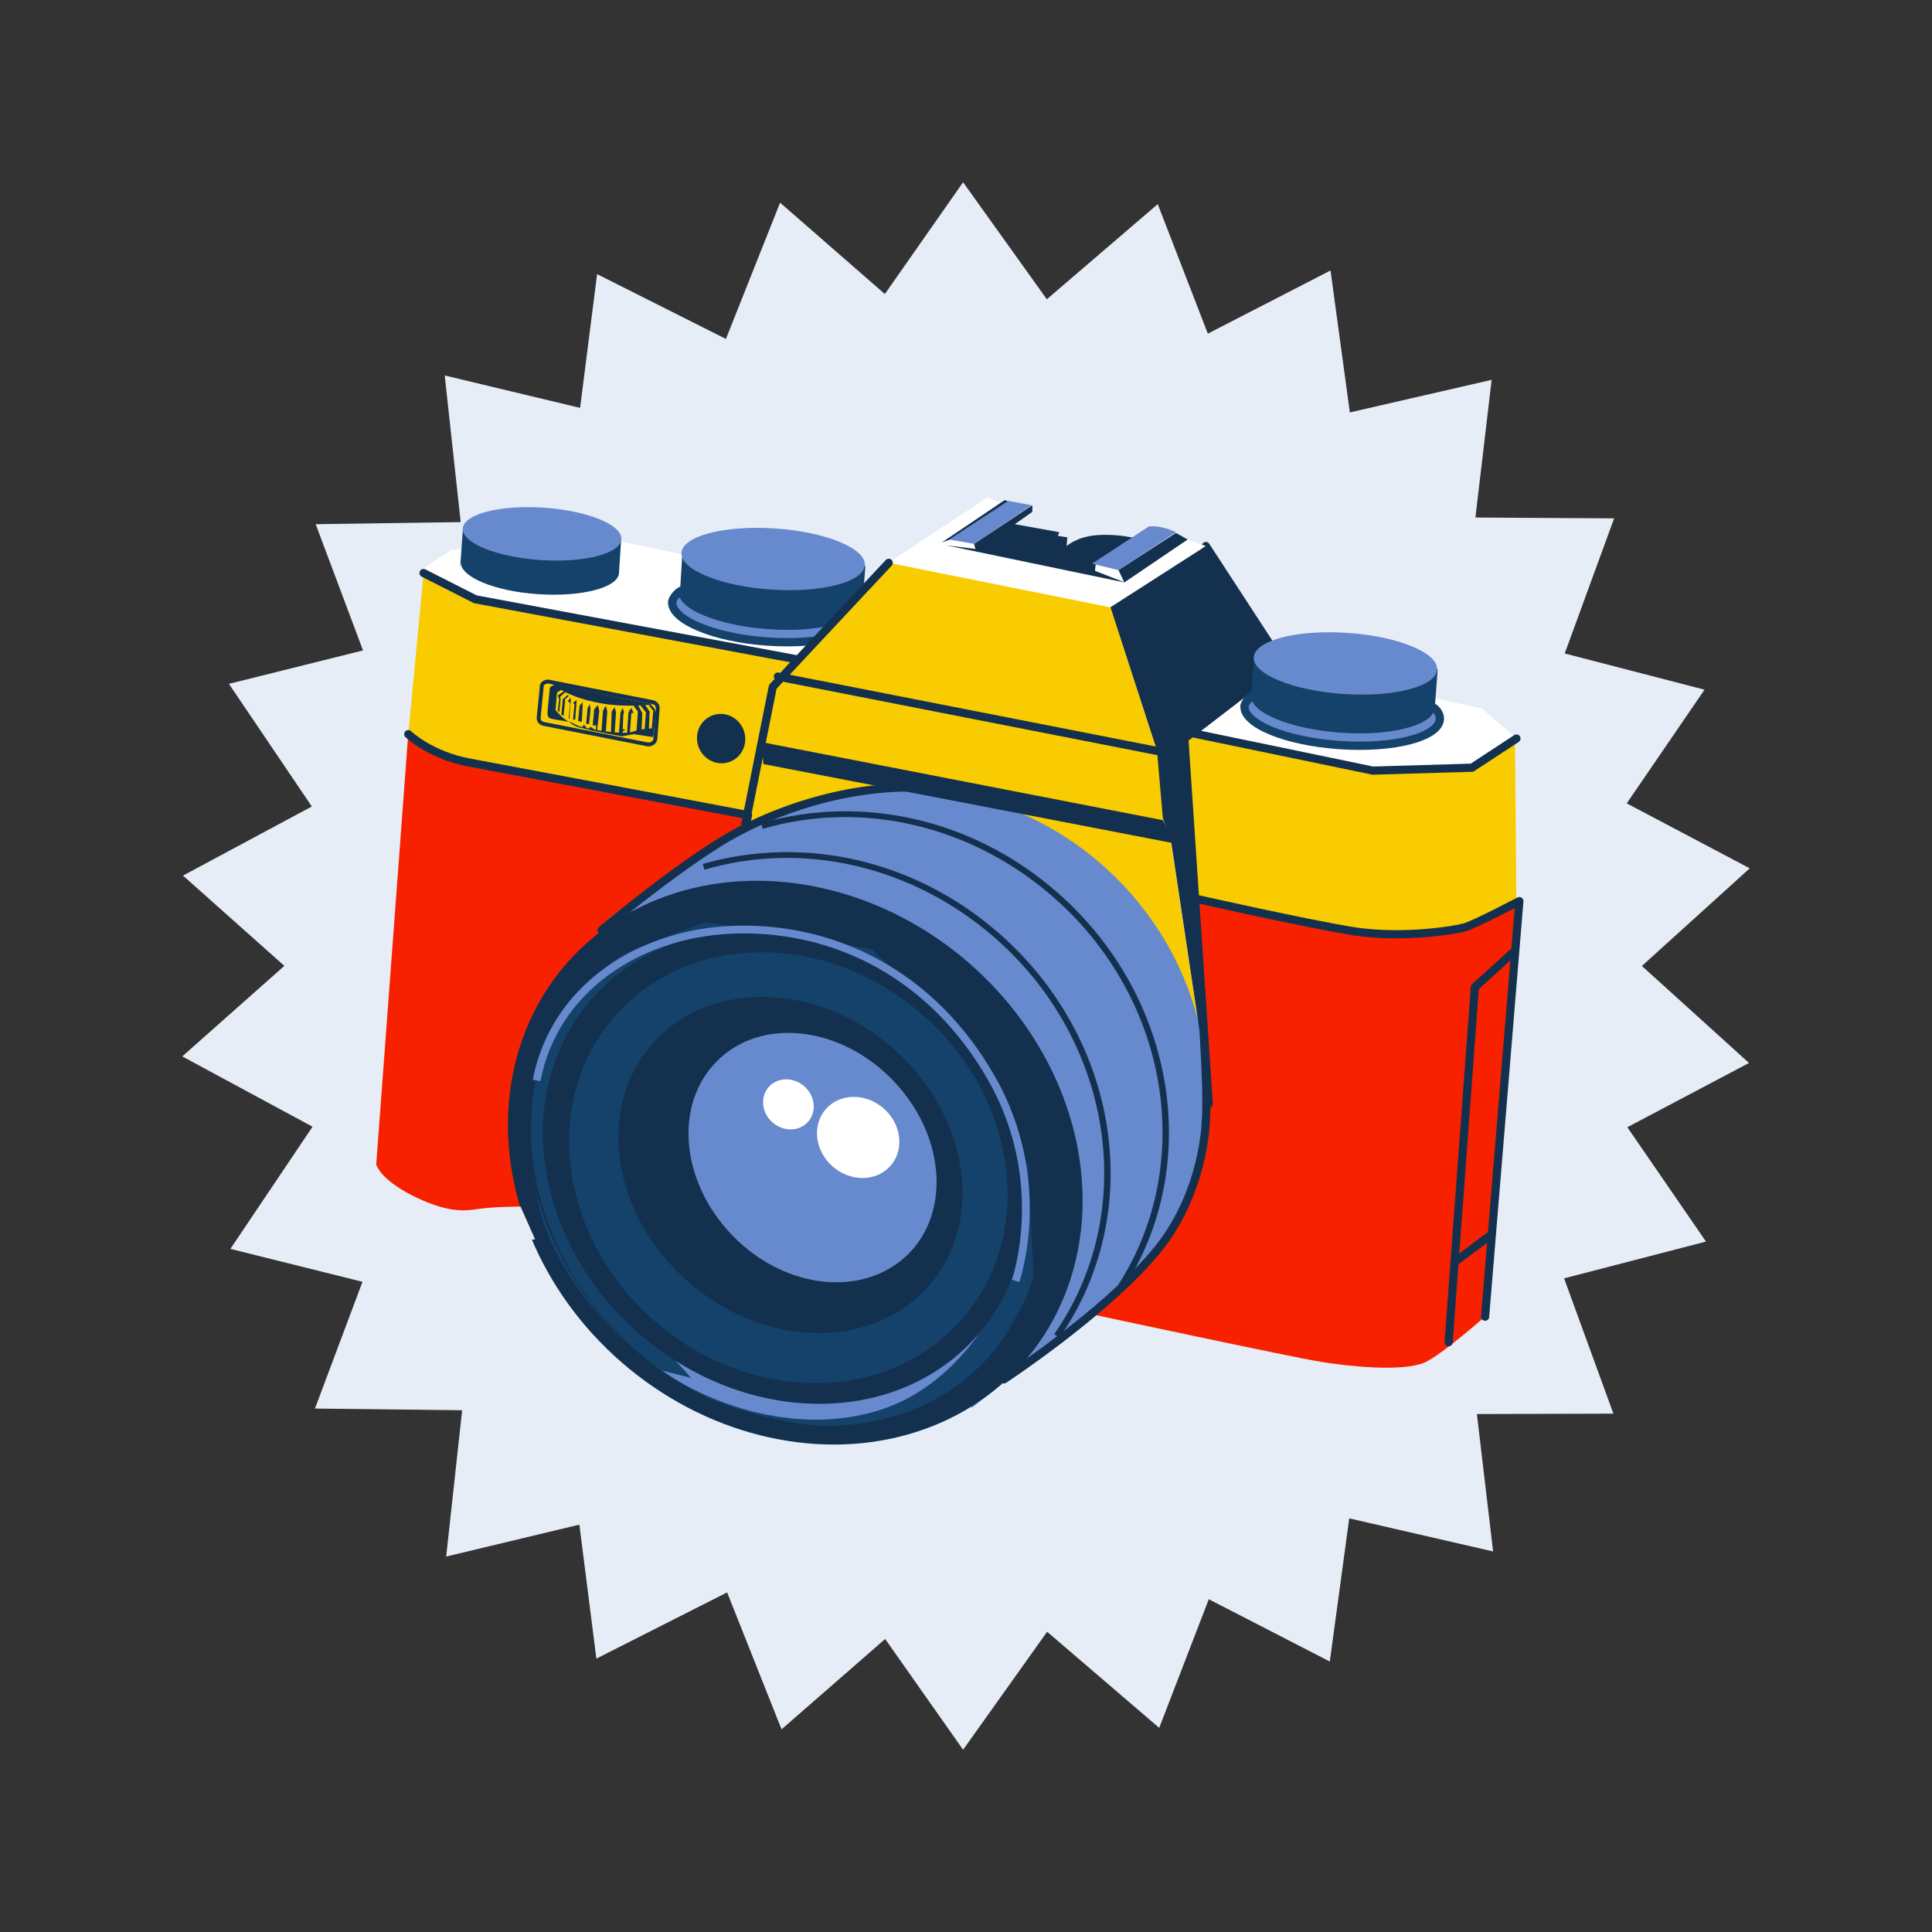
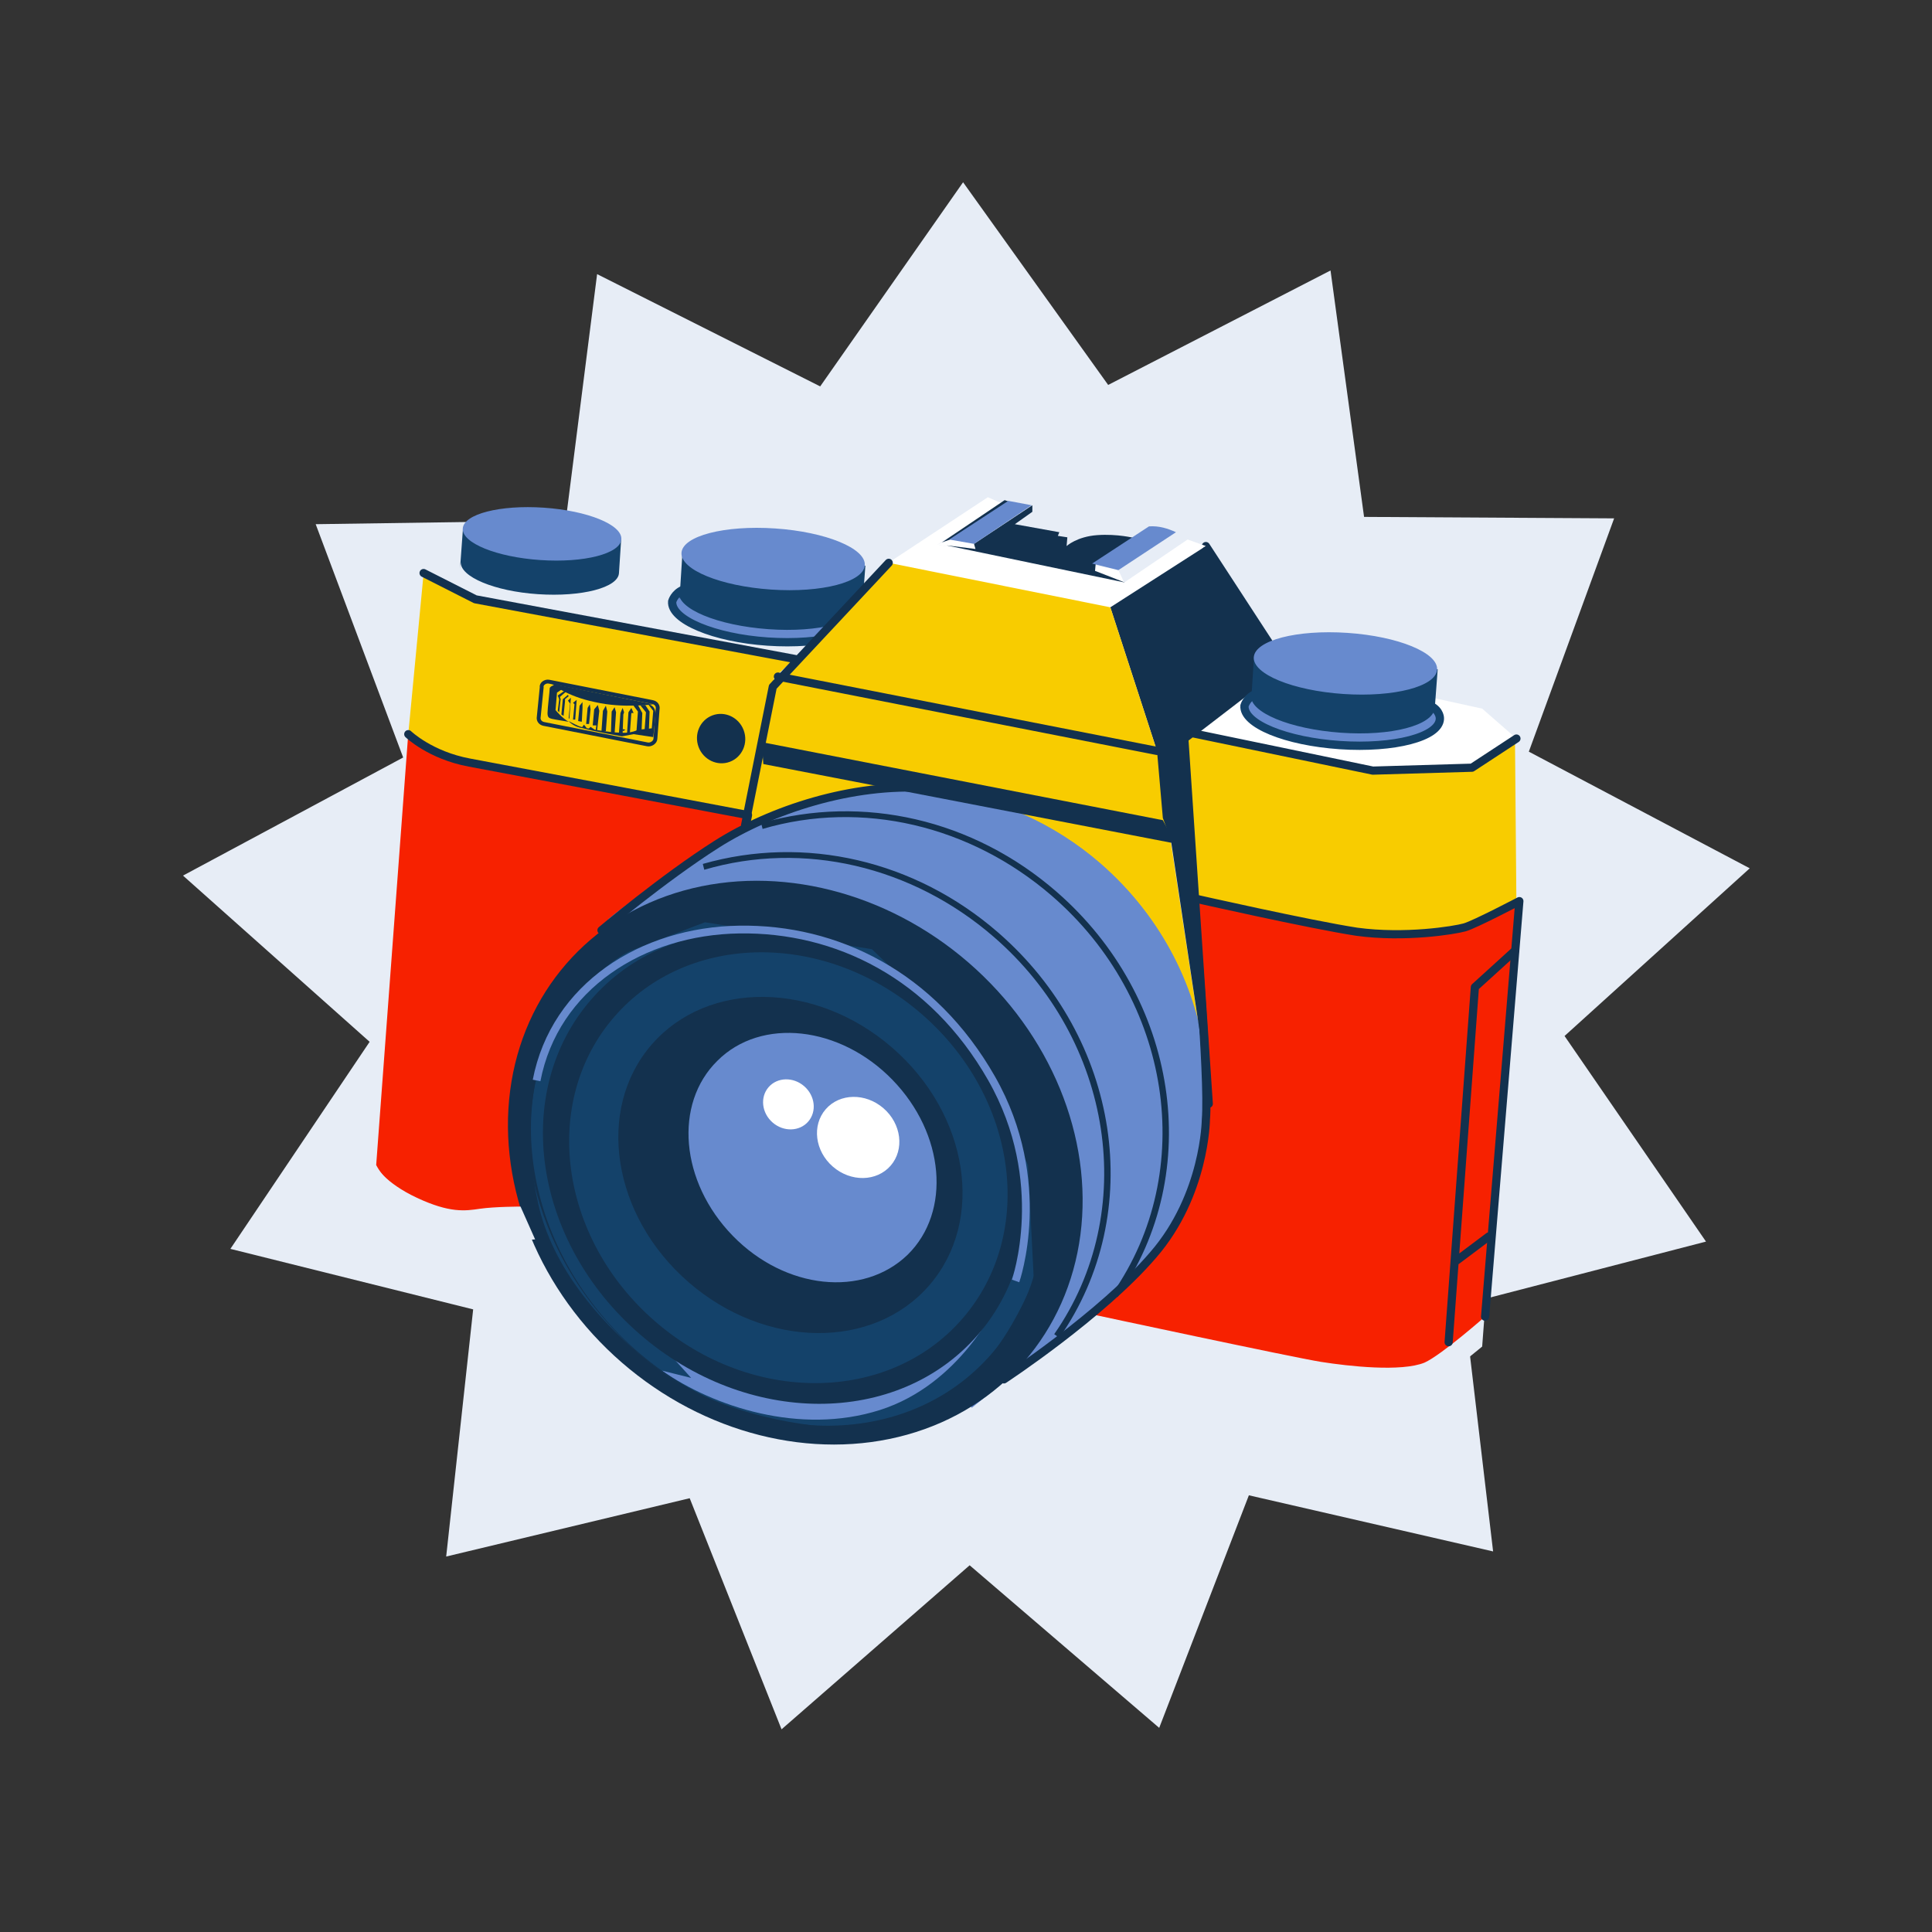
<svg xmlns="http://www.w3.org/2000/svg" width="265" height="265">
  <rect width="100%" height="100%" fill="#333333" stroke="none" />
  <g fill="none" fill-rule="evenodd">
    <g fill="#E7EDF6" fill-rule="nonzero">
      <path d="m182.5 37.1 4.6 33.8 34.3.2-11.7 32 30.3 16-25.4 23 19.4 28.2-33.2 8.6 4 33.9-33.5-7.7L159 237l-26-22.3-25.8 22.5-12.6-31.7-33.4 8 3.7-33.9-33.3-8.3 19.1-28.4-25.6-22.8 30.2-16.2-12-32 34.3-.5 4.3-33.8L112.5 53l19.6-28L152 52.8z" />
-       <path d="m158.8 28 12.3 31.8 33.5-7.7-4 33.9 33.2 8.6-19.3 28.2 25.4 23-30.3 16 11.7 32.1-34.3.1-4.6 33.9-30.5-15.7-19.8 27.8-19.7-28-30.6 15.5-4.3-33.9-34.3-.4 12-32L25 144.9l25.6-22.7-19.2-28.4 33.3-8.3-3.7-34 33.4 8L107 27.8l25.8 22.5z" />
    </g>
    <g transform="translate(51 68)">
-       <path d="M58.1 22.4s-41.8-7.7-44.4-8.2c-2.6-.5-6.7-3.5-6.6-4 .1-.5 3.9-2.8 3.9-2.8l23.3-1.1 35.2 7.4-11.4 8.7z" fill="#FFF" fill-rule="nonzero" />
      <path fill="#F8CC00" fill-rule="nonzero" d="m50 51.8 5.7-27 52 10.2 6.8 44.8-20.6-14.6-42.5-13.3M157 56.6l-11.9 6.1-32-5.7-2.8-24.9 27 5.6 13.6-.4 5.9-3.8z" />
      <path d="m5 32.7 2.1-22s4.9 3.1 7.2 3.6S58 22.4 58 22.4l-2.8 2.5-3.5 19-37.9-.5L5 32.7z" fill="#F8CC00" fill-rule="nonzero" />
      <path d="M21.7 97.5s-7.9 1.1-10.7.6c-2.8-.5-8.5-2.6-10.4-6.3L5 32.6s3 2.9 8.4 3.9 38.2 7.2 38.2 7.2l-.8 3.9L25 82l-3.3 15.5z" fill="#F72100" fill-rule="nonzero" />
      <path d="M5 32.7s3 2.9 8.4 3.9 38.2 7.2 38.2 7.2l-.8 3.9" stroke="#13314E" stroke-width="1.122" stroke-linecap="round" stroke-linejoin="round" />
      <path d="m152.6 112.7-.3 4-5.9 4.8c-3.2 2.6-7.3 3.6-11.3 2.8l-41-8.2 5.4-6.6 38.3 2.2 14.8 1z" fill="#E7EDF6" fill-rule="nonzero" />
      <path d="m82.3 125.1 23.2-18.9c13.9-16 11.4-41-5.6-55.8-12.8-11.1-30.6-13.2-44.3-6.8-6.7 2.9-18.4 10.5-23.2 14.5" fill="#678ACE" fill-rule="nonzero" />
      <ellipse fill="#13314E" fill-rule="nonzero" transform="rotate(-49.067 58.084 91.474)" cx="58.084" cy="91.474" rx="36.301" ry="41.601" />
      <path d="M90.8 107.5s-3.3 8.6-8.3 13c-5 4.4-12.4 7.2-17.3 7.3-4.8.1-17.3-1.6-25.5-7.7s-15-14.3-16.9-23.1c-1.9-8.7-1.1-16.1 1.2-21.7 2.3-5.6 8-11.5 11.8-13 3.8-1.5 9.9-3.8 9.9-3.8l22.9 3.7L82.9 76 90 91.8l.8 15.7z" fill="#14426A" fill-rule="nonzero" />
      <path d="M85.7 110.9s-5 11-16 14.5-22.9-.5-29.9-5.4l4 1-2.8-3.1 44.7-7z" fill="#678ACE" fill-rule="nonzero" />
      <ellipse fill="#13314E" fill-rule="nonzero" transform="rotate(-49.067 56.598 92.104)" cx="56.598" cy="92.104" rx="30.301" ry="35.101" />
      <ellipse fill="#14426A" fill-rule="nonzero" transform="rotate(-49.067 57.136 92.167)" cx="57.136" cy="92.167" rx="27.901" ry="31.601" />
      <ellipse fill="#13314E" fill-rule="nonzero" transform="rotate(-49.067 57.419 91.793)" cx="57.419" cy="91.793" rx="21.301" ry="25.201" />
      <path d="M80 69.7c14.6 14.9 16.2 37.1 3.5 49.6s-34.9 10.6-49.6-4.3c-14.6-14.9-16.2-37.1-3.5-49.6s35-10.5 49.6 4.3zm-49.7-6.3c-13.3 13-11.7 36.2 3.6 51.7 15.3 15.5 38.4 17.5 51.6 4.5 13.3-13 11.7-36.2-3.6-51.7-15.2-15.6-38.3-17.6-51.6-4.5z" fill="#13314E" fill-rule="nonzero" />
      <path d="M71.4 80.1c7.2 7.4 8.1 18.1 2.1 24-6.1 5.9-16.8 4.8-24-2.6-7.2-7.4-8.1-18.1-2.1-24 6-6 16.8-4.8 24 2.6z" fill="#678ACE" fill-rule="nonzero" />
      <ellipse fill="#FFF" fill-rule="nonzero" transform="rotate(-49.067 57.141 83.479)" cx="57.141" cy="83.479" rx="3.3" ry="3.6" />
      <ellipse fill="#FFF" fill-rule="nonzero" transform="rotate(-49.067 66.71 88.017)" cx="66.71" cy="88.017" rx="5.3" ry="5.9" />
      <path d="M88.3 107.7s4.8-13.6-3.3-27.8c-8.1-14.2-21.3-20.6-34.6-20.4-13.3.2-25.3 7.8-27.8 20.7" stroke="#678ACE" stroke-width="1.066" />
-       <path d="m94.3 115.5-.7-.5c11.7-16.8 8.1-40.3-8.3-54.5-11.2-9.7-26.1-13.2-39.7-9.2l-.2-.8c14-4 29.1-.5 40.5 9.4 16.7 14.5 20.4 38.4 8.4 55.6z" fill="#13314E" fill-rule="nonzero" />
+       <path d="m94.3 115.5-.7-.5c11.7-16.8 8.1-40.3-8.3-54.5-11.2-9.7-26.1-13.2-39.7-9.2l-.2-.8c14-4 29.1-.5 40.5 9.4 16.7 14.5 20.4 38.4 8.4 55.6" fill="#13314E" fill-rule="nonzero" />
      <path d="M100 50.5c-12.8-11.1-30.6-13.2-44.3-6.8-1.3.6-2.8 1.3-4.5 2.2 13.1-3.3 29.8-.3 41.1 9.5 16.3 14.1 19.9 37.5 9.2 54.2l4.1-3.3c13.9-16.1 11.4-41-5.6-55.8z" fill="#678ACE" fill-rule="nonzero" />
      <path fill="#13314E" fill-rule="nonzero" d="m53.7 36.8 56.5 10.9-1.7-3.2-55-10.7z" />
      <path d="M112.8 55.1s15.9 3.7 22.4 4.6c6.5 1 13.4-.1 14.8-.6 1.4-.4 7.5-3.6 7.5-3.6l-4.7 57s-6 5.3-8.4 6.4c-3.2 1.3-10.4.5-14.2-.1-3.8-.6-31.3-6.5-31.3-6.5s14.6-10.3 15.7-26.8c.3-6-1.8-30.4-1.8-30.4z" fill="#F72100" fill-rule="nonzero" />
      <path d="M22.4 102s-9.4.6-11.5.3c-2.1-.3-7.7-3.2-8.9-4.4-1.2-1.2-1.5-6-1.5-6s1.2 2.3 5.7 4.4c4.5 2.1 6.6 1.8 8.6 1.5 2.1-.3 5.6-.3 5.6-.3l2 4.5z" fill="#E7EDF6" fill-rule="nonzero" />
      <path d="m102.3 109.9-.7-.5c11.7-16.8 8.1-40.3-8.3-54.5-11.2-9.7-26.1-13.2-39.7-9.2l-.2-.8c14-4 29.1-.5 40.5 9.4 16.7 14.5 20.4 38.5 8.4 55.6z" fill="#13314E" fill-rule="nonzero" />
      <path stroke="#13314E" stroke-width="1.122" stroke-linecap="round" stroke-linejoin="round" d="m147.7 116.1 3.6-48.7 5.5-5M148.8 104.9l4.4-3.3" />
      <path fill="#FFF" fill-rule="nonzero" d="m157 33.3-6.1 4-13.6.4-25.9-5.1 14-9.3 26.9 5.9z" />
      <path stroke="#13314E" stroke-width="1.122" stroke-linecap="round" stroke-linejoin="round" d="m123 20.1-8.6-13.2M111.4 32.6l3.4 50.8" />
      <path fill="#FFF" fill-rule="nonzero" d="M70.7 9.3 84.5.2l1.8.8-8.7 5.7 25.6 5.2 8.7-5.9 2.5.9-13.2 8.5z" />
      <path fill="#13314E" fill-rule="nonzero" d="m114.5 79.8-4.9-32.6-1.1-3-.8-9.2-6.4-19.7 13.1-8.4 11 16.4-13.8 10.6z" />
      <g transform="translate(119 17)">
        <path d="M2.2 10.2C1 10.7.7 11.8.7 11.8c-.2 2.5 5.7 4.9 13.1 5.4 7.4.5 13.6-1.1 13.7-3.6 0 0 .1-1.1-1.3-1.8" fill="#678ACE" fill-rule="nonzero" />
        <path d="M2.2 10.2C1 10.7.7 11.8.7 11.8c-.2 2.5 5.7 4.9 13.1 5.4 7.4.5 13.6-1.1 13.7-3.6 0 0 .1-1.1-1.3-1.8" stroke="#14426A" stroke-width="1.139" />
        <path d="M1.6 10.4c-.2 2.3 5.3 4.6 12.3 5.1 6.9.5 12.7-1 12.9-3.4l.4-5.3L2 5.1l-.4 6.3" fill="#14426A" fill-rule="nonzero" />
        <ellipse fill="#678ACE" fill-rule="nonzero" transform="rotate(-86.114 14.546 5.999)" cx="14.546" cy="5.999" rx="4.2" ry="12.6" />
      </g>
      <g transform="translate(12)">
        <path d="M30.7 12.9c-1.2.5-1.5 1.6-1.5 1.6-.2 2.5 5.7 5 13.1 5.5 7.4.5 13.6-1.1 13.7-3.6 0 0 .1-1.1-1.3-1.8" fill="#678ACE" fill-rule="nonzero" />
        <path d="M30.7 12.9c-1.2.5-1.5 1.6-1.5 1.6-.2 2.5 5.7 5 13.1 5.5 7.4.5 13.6-1.1 13.7-3.6 0 0 .1-1.1-1.3-1.8" stroke="#14426A" stroke-width="1.139" />
        <path d="M30.1 13.2c-.2 2.3 5.3 4.6 12.3 5.1 6.9.5 12.7-1 12.9-3.4l.4-5.3-25.1-1.7-.4 6.3" fill="#14426A" fill-rule="nonzero" />
        <ellipse fill="#678ACE" fill-rule="nonzero" transform="rotate(-86.114 43.047 8.676)" cx="43.047" cy="8.676" rx="4.2" ry="12.6" />
        <path d="M.2 9.1c-.1 2 4.6 4 10.6 4.4 6 .4 11-.9 11.1-2.9l.3-4.6L.5 4.5.1 10" fill="#14426A" fill-rule="nonzero" />
        <ellipse fill="#678ACE" fill-rule="nonzero" transform="rotate(-86.114 11.35 5.227)" cx="11.35" cy="5.227" rx="3.6" ry="10.9" />
      </g>
      <path d="m24.7 25.8 13.9 2.8s-4.1.6-8-.3c-3.9-.8-5.9-2.5-5.9-2.5z" fill="#13314E" fill-rule="nonzero" />
      <path d="m26.3 26.4-.9.6-.2 2.4s.9 1.1 1.8 1.6c0 0-1.9-.3-2.3-.4-.4-.1-.6-.2-.6-.8 0-.6.3-3 .3-3.4.1-.4 1-.5 1-.5l.9.5zM27 30.9s.7.4 1.4.7c.7.3 4.4.9 5.8.9 1.4.1 2.3-.4 2.3-.4l1.9-.2.2-2.4-.7-.9s1.1.1 1 1.5c-.1 1.4-.3 3-.3 3l-2.7-.4-1.6.3s-4-.7-5.3-1.1c-1.4-.2-2-1-2-1z" fill="#13314E" fill-rule="nonzero" />
      <path fill="#13314E" fill-rule="nonzero" d="m38 32.2.1-2.6-.6-.9h-.7l.8 1-.2 2.6" />
      <path fill="#13314E" fill-rule="nonzero" d="m36.3 32.3.2-2.7-.6-.8.6-.1.6 1.1-.1 2.4zM35.4 32.5l.2-2.7h.3l-.3-.7-.4.6-.2 3M33.9 32.5l.2-2.7.3-.7.2.6-.1.3-.1 2.6zM32.8 32.5l.1-2.9.4-.6.2.7-.2 2.9zM32.1 32.3l.2-2.7-.2-.8-.4.7-.2 2.8M30.8 31.5h-.5l.2-2.2.5-.6.2.8-.3 2.7h-.2zM29.8 31.3l.2-2-.1-.7-.3.5-.2 2.2zM28.8 31l.1-1.9v-.8l-.4.5-.2 2.1zM27.9 30.7l.2-2.7-.5.4.2.2-.2 2.1zM27 27.5l-.5.4v.3l-.2 2-.3-.2.2-2.1.7-.6zM27.3 27.7l-.4.4.3.4-.2 2 .1.1z" />
      <path fill="#13314E" fill-rule="nonzero" d="m26.6 26.9-.8.7.1.3-.2 1.8-.2-.2.2-1.6-.2-.5 1-.7zM30.6 32.1l-.6-.4-.3.3zM29.5 31.9l-.4-.5-.3.4zM34.4 32.3l.4-.2-.4-.1z" />
      <path d="m24.3 25.5 14.2 2.8c.5.1.8.5.7 1l-.3 4c0 .5-.6.9-1.1.8l-14.2-2.8c-.5-.1-.8-.5-.7-1l.4-4c-.1-.5.5-.9 1-.8z" stroke="#13314E" stroke-width=".53" />
      <ellipse fill="#13314E" fill-rule="nonzero" transform="rotate(-20.432 47.912 33.308)" cx="47.912" cy="33.308" rx="3.3" ry="3.4" />
      <path fill="#F8CC00" fill-rule="nonzero" d="M70.9 9.2 55.7 24.8l52 10.2-6.4-19.7z" />
      <path stroke="#13314E" stroke-width="1.122" stroke-linecap="round" stroke-linejoin="round" d="m55.7 24.8 52 10.2" />
-       <path fill="#13314E" fill-rule="nonzero" d="m102.4 10.2 7.9-5.1 1.6.9-8.7 5.9z" />
      <path fill="#FFF" fill-rule="nonzero" d="m77.6 6.7 25.6 5.2-.8-1.7-22.5-4.7z" />
      <path fill="#13314E" fill-rule="nonzero" d="m79.6 5.9 8.1-5-.9-.3-8.6 5.8zM82.6 6.6l8-5.3v.9l-2.4 1.7L94.3 5l-.2.5 1.3.2-.1 1.2s1.4-1.3 4.2-1.5c2.8-.2 5.1.4 5.1.4l-5.3 3.4-.1 1.1 4.1 1.6-24.5-5.1 4 .5-.2-.7z" />
      <path fill="#678ACE" fill-rule="nonzero" d="m82.6 6.6 7.9-5.3-3.2-.6L79.2 6zM102.4 10.2l7.9-5.2c-1.1-.5-2.3-.9-3.7-.8l-7.8 5.1 3.6.9z" />
      <path d="m152.7 112.6 4.7-57s-6.1 3.2-7.5 3.6c-1.4.4-8.2 1.5-14.8.6-6.5-1-22.4-4.6-22.4-4.6s2.2 24.4 1.7 30.4c0 0-.1 10.3-7.2 18.5-7.1 8.3-20.5 17.1-20.5 17.1M110.3 32.1l27 5.6 13.6-.4 6.1-4M58.1 22.4l-43.9-8.2-7.1-3.6M70.9 9.2 55 26.2l-3.8 19M31.5 59.6s8.4-7.1 15.8-11.8c7.4-4.7 18.6-8.4 28.9-7.7" stroke="#13314E" stroke-width="1.122" stroke-linecap="round" stroke-linejoin="round" />
    </g>
  </g>
</svg>